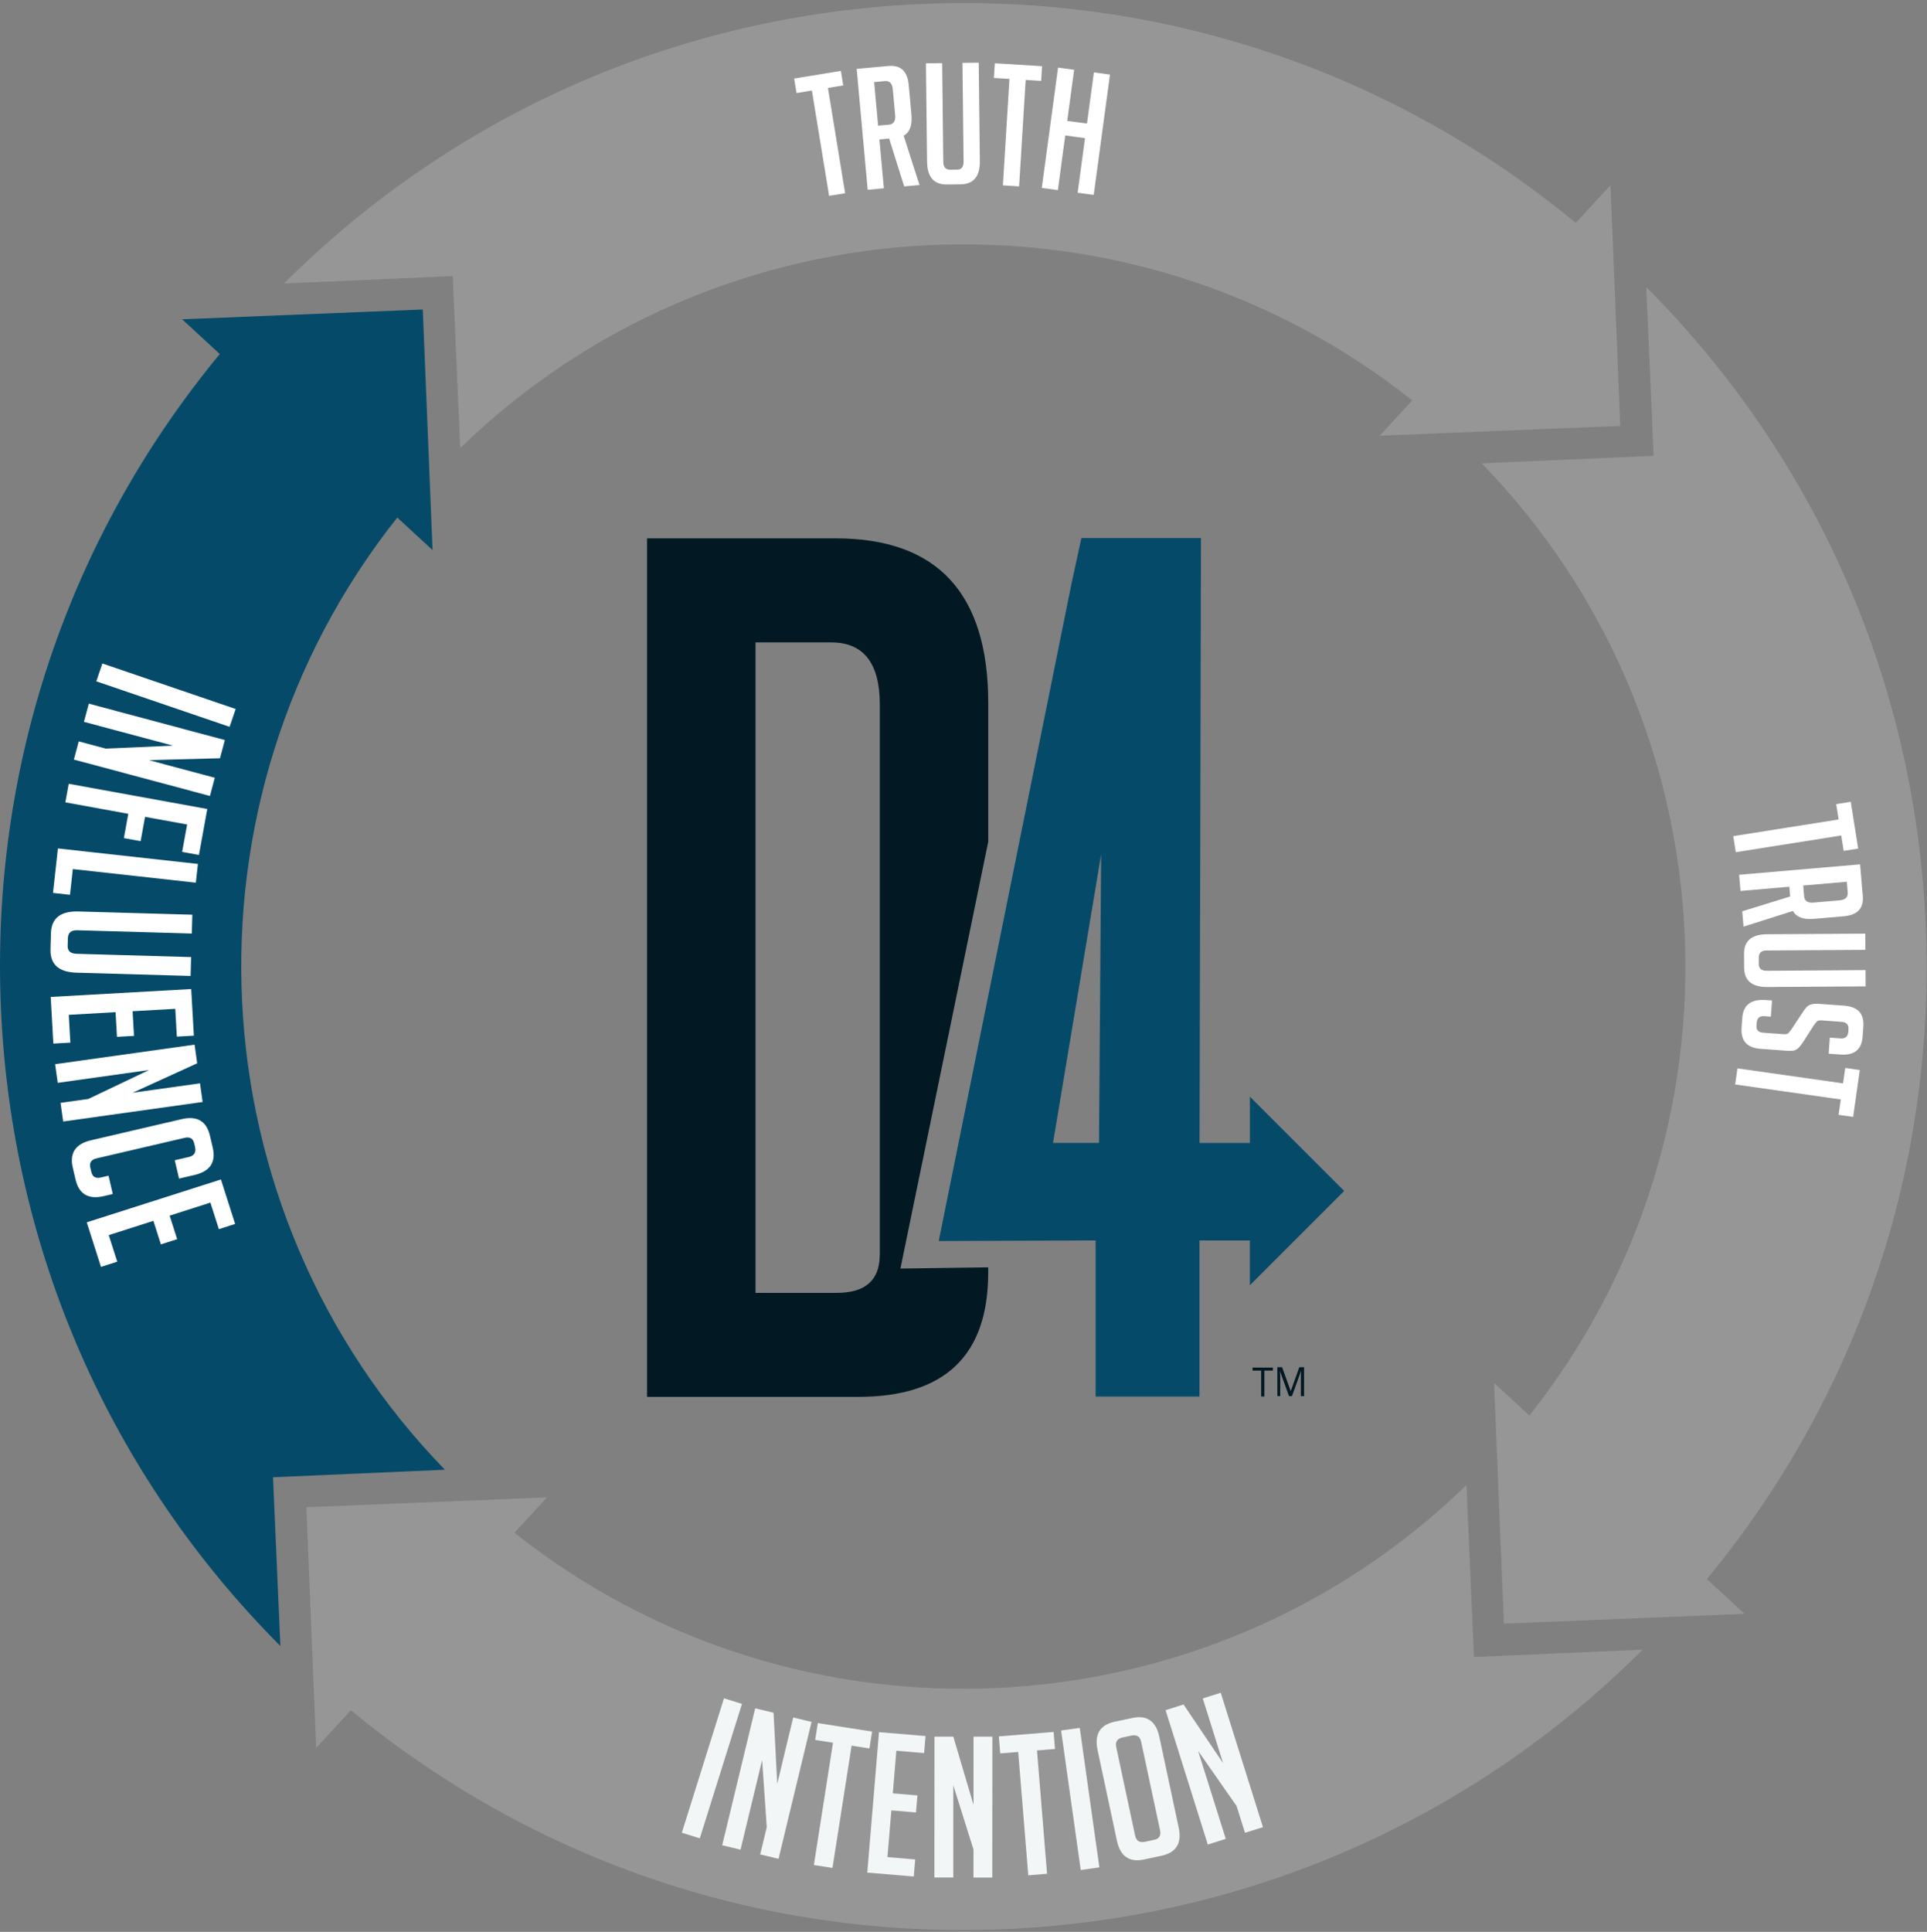
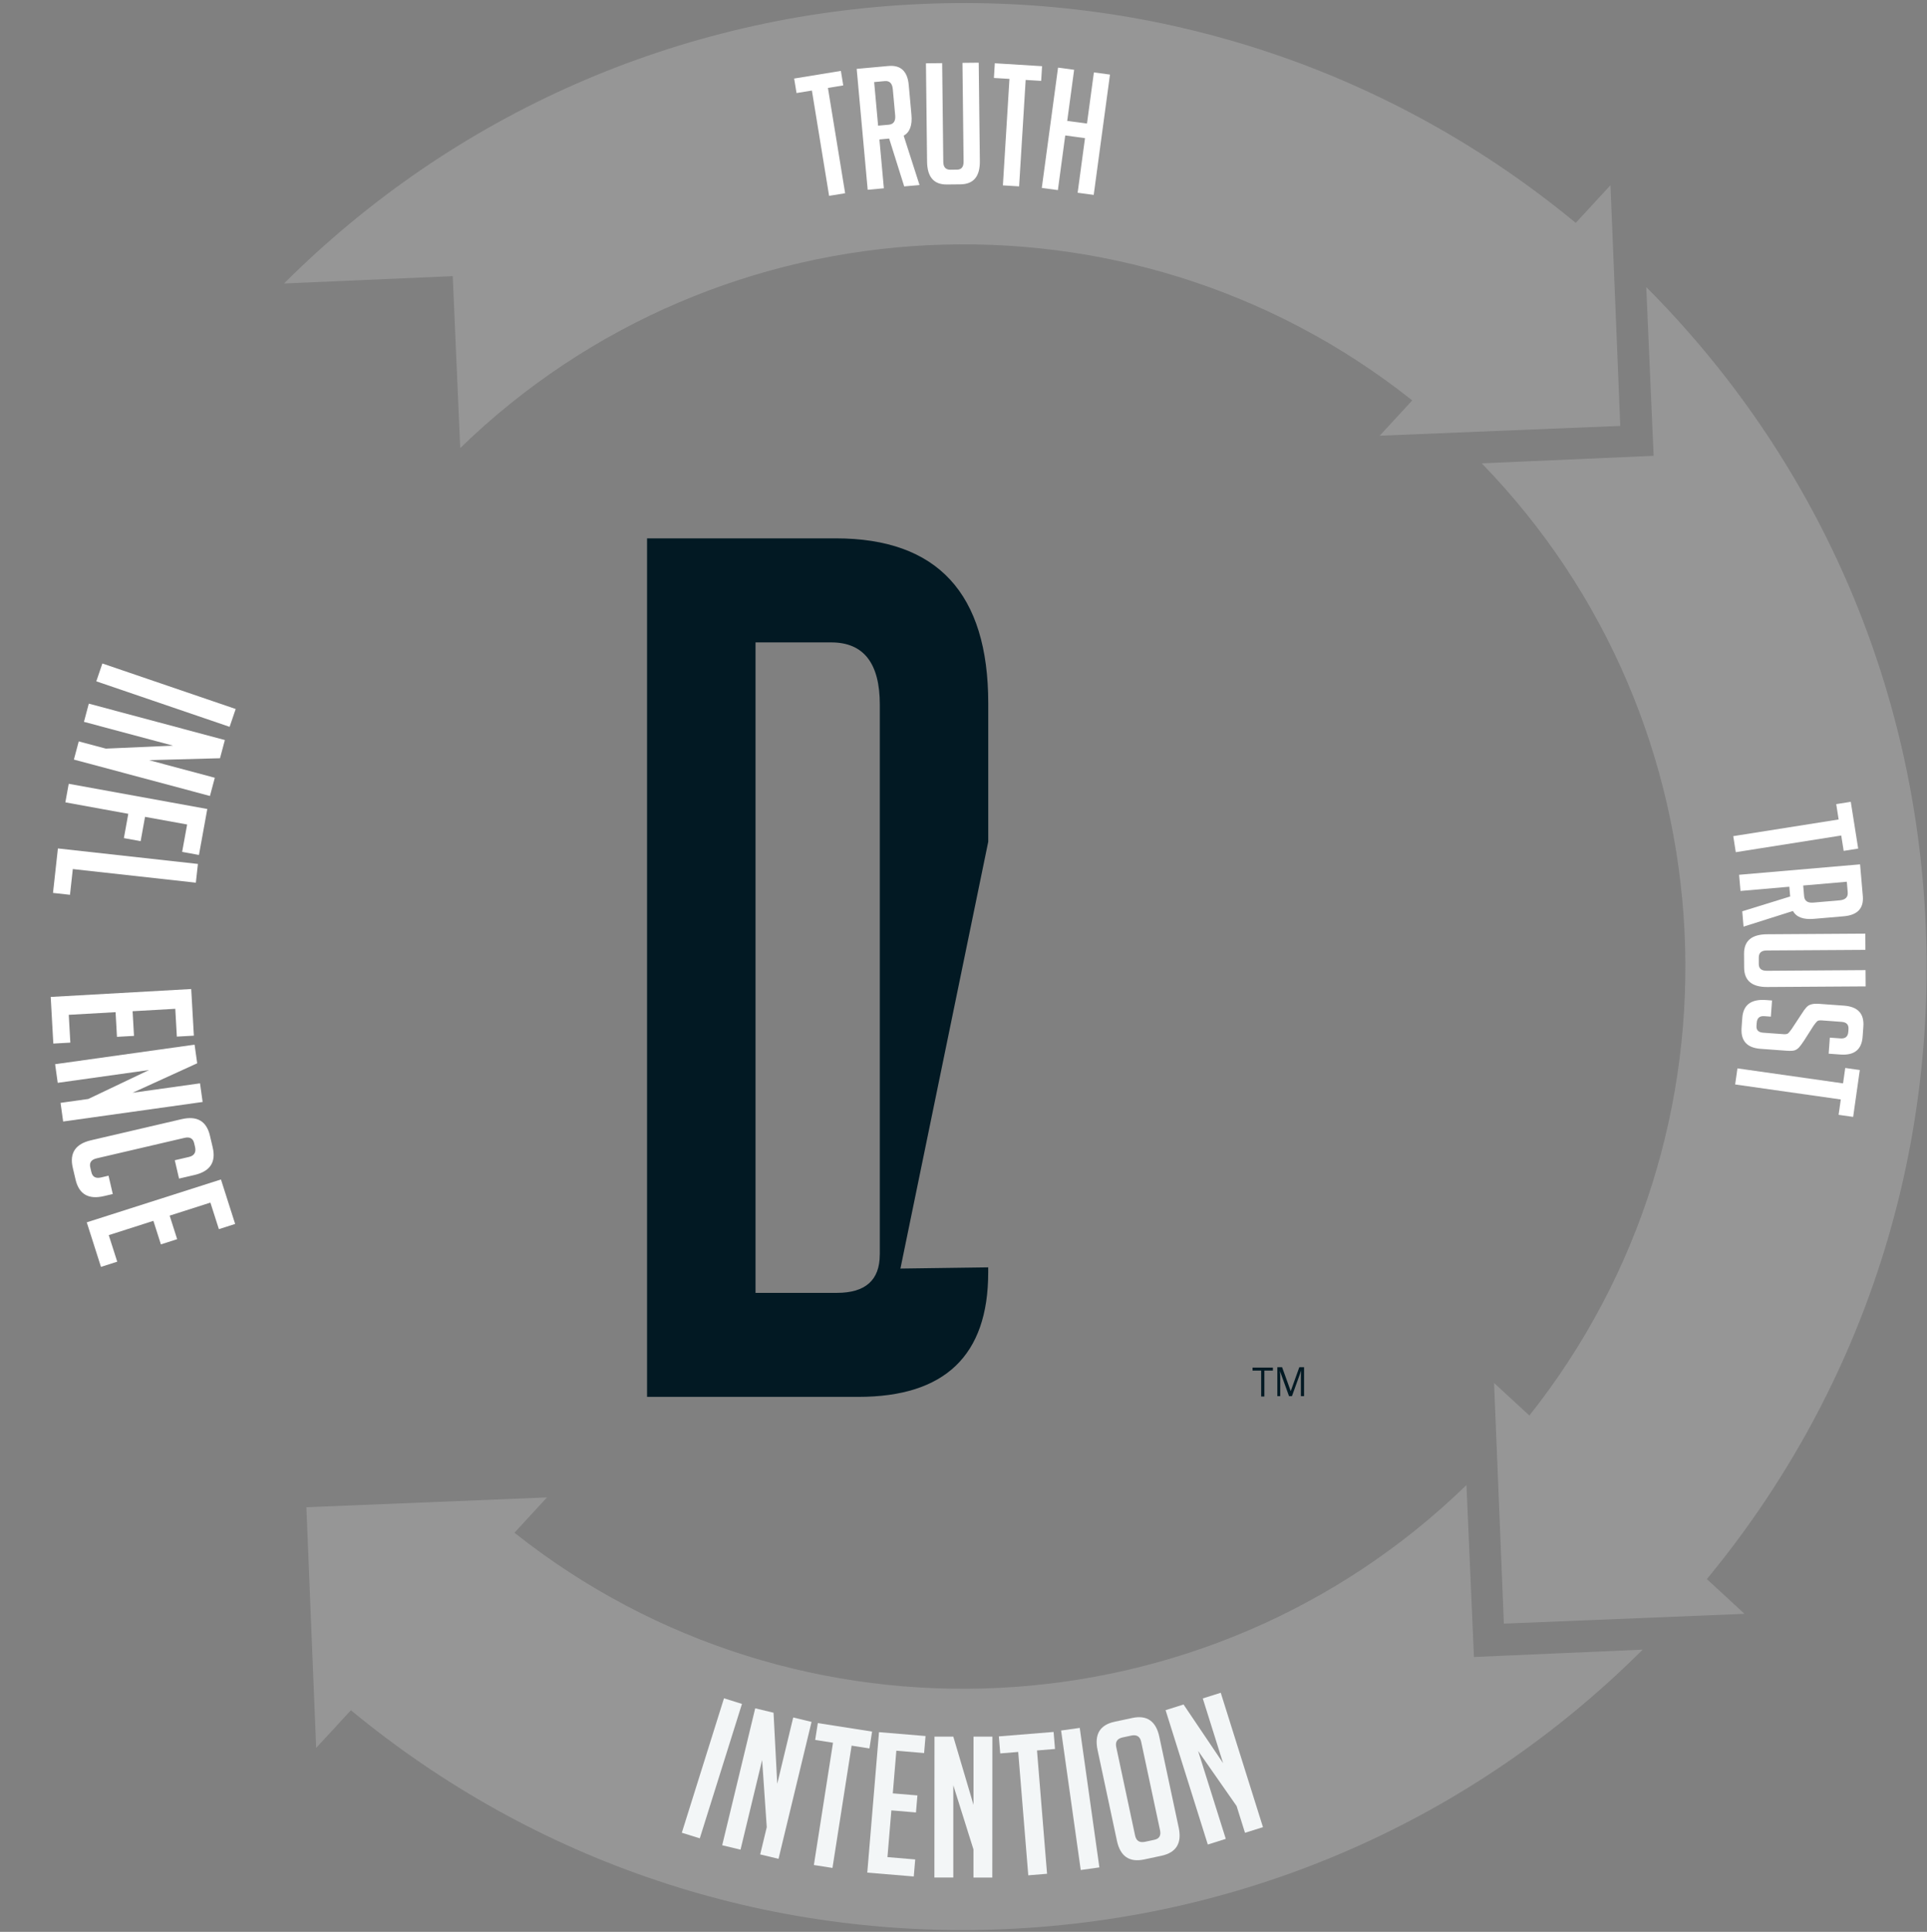
<svg xmlns="http://www.w3.org/2000/svg" width="429" height="430" viewBox="0 0 429 430" fill="none">
  <rect x="0" y="0" width="429" height="430" fill="#808080" stroke="none" />
  <g clip-path="url(#clip0_818_11662)">
    <path d="M200.46 282.36L220.01 187.35V156.56C220.01 132.07 208.69 119.83 186.05 119.83H144.05V310.92H191.08C210.35 310.92 220 301.7 220 283.24V282.09L200.45 282.36H200.46ZM195.86 279.25C195.86 284.93 192.68 287.77 186.3 287.77H168.2V142.99H185.05C192.26 142.99 195.87 147.61 195.87 156.83V279.25H195.86Z" fill="#021923" />
    <path d="M278.85 304.4V305.07H280.77V310.84H281.48V305.07H283.38V304.4H278.85Z" fill="#021923" />
    <path d="M287 310.84L284.94 305.15C285.01 305.6 285.01 306.13 285.01 306.72V310.76H284.37V304.32H285.43L287.35 309.64L289.26 304.32H290.32V310.76H289.61V306.64C289.61 306.19 289.61 305.67 289.68 305.07L287.62 310.76H286.98V310.84H287Z" fill="#021923" />
-     <path d="M299.25 265.08L278.26 244.09V254.4H267.05L267.37 119.77H240.74L238.53 129.97L218.12 230.99L209.02 276.07V276.23H209.05L243.92 276.1V310.85H267.04V276.1H278.25V286.08L299.24 265.09L299.25 265.08ZM244.66 254.39H234.43L245.14 190.17L244.67 254.39H244.66Z" fill="#064A69" />
-     <path d="M94.12 68.891L40.55 71.071L48.93 78.801C15.12 119.741 -2.12 171.051 0.21 224.491C2.56 278.401 24.57 328.411 62.42 366.371L60.78 328.811L99.05 327.141C42.84 269.301 38.42 178.201 88.44 115.201L96.3 122.441L94.12 68.871V68.891Z" fill="#064A69" />
    <path d="M68.21 335.481L70.39 389.051L78.12 380.671C119.07 414.481 170.37 431.721 223.82 429.391C277.73 427.041 327.74 405.031 365.7 367.181L328.14 368.821L326.47 330.551C268.63 386.761 177.53 391.181 114.53 341.161L121.77 333.301L68.2 335.481H68.21Z" fill="#969696" />
    <path d="M334.8 361.39L388.37 359.21L379.99 351.48C413.8 310.53 431.04 259.23 428.71 205.78C426.36 151.87 404.35 101.87 366.5 63.9L368.14 101.46L329.87 103.13C386.08 160.97 390.5 252.07 340.48 315.07L332.62 307.83L334.8 361.4V361.39Z" fill="#969696" />
    <path d="M360.71 94.8L358.53 41.23L350.8 49.61C309.86 15.8 258.55 -1.44 205.11 0.89C151.2 3.24 101.19 25.25 63.23 63.1L100.79 61.46L102.46 99.73C160.3 43.52 251.4 39.1 314.4 89.12L307.16 96.98L360.73 94.8H360.71Z" fill="#969696" />
    <path d="M184.32 19.571L188.15 43.011L184.58 43.591L180.75 20.151L177.33 20.711L176.8 17.481L187.2 15.781L187.73 19.011L184.31 19.571H184.32Z" fill="white" />
    <path d="M190.72 15.33L197.77 14.69C200.52 14.44 202.03 15.85 202.31 18.92L202.91 25.55C203.12 27.9 202.55 29.45 201.18 30.2L204.71 41.18L201.3 41.49L197.95 30.84L195.78 31.04L196.77 41.91L193.17 42.24L190.72 15.33ZM195.5 27.97L197.86 27.76C198.93 27.66 199.41 26.96 199.29 25.66L198.76 19.85C198.64 18.55 198.04 17.95 196.97 18.05L194.61 18.27L195.49 27.98L195.5 27.97Z" fill="white" />
    <path d="M217.89 13.961L218.14 35.861C218.18 39.271 216.74 40.991 213.83 41.031L210.78 41.061C207.89 41.091 206.43 39.391 206.39 35.951L206.14 14.091L209.75 14.051L210 36.031C210.01 37.211 210.55 37.791 211.6 37.781L213.07 37.761C214.05 37.751 214.53 37.151 214.52 35.971L214.27 13.991L217.88 13.951L217.89 13.961Z" fill="white" />
    <path d="M228.34 17.782L226.881 41.482L223.271 41.262L224.73 17.562L221.271 17.352L221.471 14.082L231.991 14.732L231.79 18.002L228.331 17.792L228.34 17.782Z" fill="white" />
    <path d="M239.91 42.911L241.55 30.751L237.15 30.151L235.51 42.311L231.93 41.831L235.55 15.051L239.13 15.531L237.59 26.911L241.99 27.501L243.53 16.121L247.11 16.601L243.49 43.381L239.91 42.901V42.911Z" fill="white" />
    <path d="M409.89 185.971L386.43 189.681L385.87 186.111L409.33 182.401L408.79 178.981L412.03 178.471L413.68 188.881L410.45 189.391L409.91 185.971H409.89Z" fill="white" />
    <path d="M414.1 192.381L414.71 199.431C414.95 202.181 413.53 203.691 410.45 203.951L403.81 204.521C401.46 204.721 399.91 204.141 399.16 202.771L388.16 206.251L387.87 202.841L398.54 199.541L398.35 197.371L387.48 198.311L387.17 194.711L414.09 192.391L414.1 192.381ZM401.44 197.101L401.64 199.461C401.73 200.531 402.43 201.021 403.73 200.901L409.54 200.401C410.84 200.291 411.44 199.691 411.35 198.621L411.15 196.261L401.44 197.101Z" fill="white" />
    <path d="M415.34 219.551L393.44 219.691C390.03 219.711 388.31 218.271 388.29 215.361L388.27 212.311C388.25 209.421 389.96 207.971 393.4 207.951L415.27 207.811L415.29 211.421L393.31 211.561C392.13 211.561 391.54 212.101 391.55 213.151V214.621C391.57 215.601 392.16 216.081 393.34 216.081L415.32 215.931L415.34 219.541V219.551Z" fill="white" />
    <path d="M407.39 230.96L409.75 231.13C410.83 231.21 411.4 230.72 411.48 229.67L411.52 229.11C411.6 228.08 411.09 227.53 410.02 227.45L405.55 227.12C405.05 227.08 404.7 227.16 404.51 227.35C404.32 227.54 404.07 227.85 403.76 228.28L401.67 231.56C401.19 232.28 400.82 232.79 400.56 233.08C400.3 233.38 399.99 233.6 399.64 233.75C399.29 233.9 398.64 233.94 397.69 233.87L391.95 233.45C388.92 233.23 387.51 231.67 387.72 228.76L387.88 226.55C388.09 223.67 389.84 222.35 393.15 222.59L394.5 222.69L394.24 226.29L392.78 226.18C391.73 226.1 391.16 226.6 391.09 227.68L391.04 228.32C390.97 229.27 391.46 229.78 392.51 229.86L397.09 230.19C397.59 230.23 397.94 230.15 398.13 229.96C398.32 229.77 398.57 229.46 398.88 229.03L401.04 225.75C401.49 225.03 401.87 224.51 402.17 224.19C402.47 223.87 402.84 223.65 403.29 223.54C403.74 223.42 404.31 223.39 405.01 223.44L410.53 223.84C413.61 224.07 415.04 225.62 414.83 228.49L414.67 230.74C414.46 233.62 412.82 234.94 409.74 234.72L407.11 234.53L407.37 230.93L407.39 230.96Z" fill="white" />
    <path d="M409.8 244.721L386.29 241.381L386.8 237.801L410.31 241.141L410.8 237.711L414.04 238.171L412.56 248.601L409.32 248.141L409.81 244.711L409.8 244.721Z" fill="white" />
    <path d="M151.79 407.932L161.18 378.012L165.18 379.262L155.79 409.182L151.79 407.932Z" fill="#F3F6F7" />
    <path d="M173.04 397.012L176.59 382.282L180.67 383.262L173.32 413.742L169.24 412.762L170.7 406.692L169.67 391.752L164.86 411.702L160.78 410.722L168.13 380.242L172.21 381.222L173.03 397.012H173.04Z" fill="#F3F6F7" />
    <path d="M189.59 388.551L185.33 415.771L181.19 415.121L185.45 387.901L181.48 387.281L182.07 383.531L194.15 385.421L193.56 389.171L189.59 388.551Z" fill="#F3F6F7" />
    <path d="M193.08 416.801L195.69 385.551L206.05 386.411L205.73 390.201L199.55 389.681L198.76 399.171L204.24 399.631L203.92 403.421L198.44 402.961L197.57 413.361L203.75 413.881L203.43 417.671L193.07 416.811L193.08 416.801Z" fill="#F3F6F7" />
    <path d="M216.73 401.701V386.551H220.93L220.91 417.911H216.72V411.661L212.23 397.371V417.901H208.02L208.04 386.541H212.23L216.72 401.701H216.73Z" fill="#F3F6F7" />
    <path d="M230.86 389.602L233.1 417.072L228.92 417.412L226.68 389.952L222.68 390.282L222.37 386.492L234.56 385.502L234.87 389.292L230.86 389.622V389.602Z" fill="#F3F6F7" />
    <path d="M240.6 416.232L236.23 385.182L240.38 384.602L244.75 415.652L240.6 416.232Z" fill="#F3F6F7" />
    <path d="M254.73 413.882C251.43 414.582 249.41 413.202 248.66 409.732L244.35 389.532C243.6 386.032 244.87 383.932 248.14 383.232L252.07 382.392C255.34 381.692 257.36 383.092 258.1 386.592L262.41 406.792C263.15 410.262 261.87 412.352 258.57 413.062L254.73 413.882ZM254.92 409.952L257.01 409.502C258.09 409.272 258.51 408.562 258.25 407.362L254.06 387.712C253.81 386.512 253.06 386.052 251.84 386.312L249.92 386.722C248.72 386.982 248.25 387.702 248.51 388.902L252.7 408.552C252.96 409.752 253.69 410.212 254.92 409.952Z" fill="#F3F6F7" />
    <path d="M272.31 392.501L267.77 378.041L271.77 376.781L281.17 406.691L277.17 407.951L275.3 401.991L266.73 389.721L272.89 409.301L268.89 410.561L259.49 380.651L263.49 379.391L272.33 392.501H272.31Z" fill="#F3F6F7" />
    <path d="M22.79 147.68L52.47 157.81L51.12 161.78L21.44 151.65L22.79 147.68Z" fill="white" />
    <path d="M33.18 169.199L47.82 173.119L46.74 177.169L16.45 169.069L17.53 165.019L23.56 166.629L38.52 165.969L18.69 160.669L19.77 156.619L50.06 164.719L48.98 168.769L33.18 169.199Z" fill="white" />
    <path d="M31.32 187.229L27.58 186.549L28.56 181.139L14.55 178.589L15.3 174.459L46.15 180.069L44.29 190.299L40.55 189.619L41.66 183.519L32.29 181.819L31.31 187.229H31.32Z" fill="white" />
    <path d="M11.8 198.75L12.89 188.85L44.06 192.3L43.6 196.47L16.21 193.44L15.58 199.17L11.8 198.75Z" fill="white" />
-     <path d="M42.44 217.23L17.03 216.5C13.07 216.39 11.14 214.64 11.24 211.27L11.34 207.73C11.43 204.38 13.48 202.77 17.46 202.88L42.82 203.6L42.7 207.79L17.21 207.06C15.84 207.02 15.14 207.61 15.11 208.84L15.06 210.54C15.03 211.67 15.69 212.26 17.06 212.3L42.55 213.03L42.43 217.22L42.44 217.23Z" fill="white" />
    <path d="M11.26 221.901L42.57 220.141L43.16 230.521L39.37 230.731L39.02 224.541L29.52 225.081L29.83 230.571L26.04 230.781L25.73 225.291L15.31 225.881L15.66 232.071L11.87 232.281L11.29 221.901H11.26Z" fill="white" />
    <path d="M29.52 243.23L44.53 241.13L45.11 245.28L14.06 249.63L13.48 245.48L19.66 244.61L33.18 238.17L12.85 241.02L12.27 236.87L43.32 232.52L43.9 236.67L29.52 243.23Z" fill="white" />
    <path d="M25.11 265.77L23.15 266.23C19.69 267.04 17.58 265.81 16.82 262.55L16.2 259.91C15.44 256.65 16.79 254.62 20.25 253.81L40.41 249.11C43.87 248.3 45.98 249.53 46.74 252.79L47.36 255.43C48.12 258.69 46.77 260.72 43.31 261.53L39.86 262.33L38.91 258.25L42.06 257.52C43.25 257.24 43.7 256.49 43.42 255.28L43.23 254.47C42.98 253.39 42.26 252.99 41.07 253.27L21.51 257.83C20.32 258.11 19.85 258.78 20.1 259.86L20.34 260.88C20.59 261.96 21.31 262.36 22.5 262.08L24.16 261.69L25.11 265.77Z" fill="white" />
    <path d="M19.32 272.069L49.19 262.529L52.35 272.429L48.73 273.589L46.84 267.679L37.77 270.579L39.44 275.819L35.82 276.979L34.15 271.739L24.21 274.919L26.1 280.829L22.48 281.989L19.32 272.089V272.069Z" fill="white" />
  </g>
  <defs>
    <clipPath id="clip0_818_11662">
      <rect width="428.92" height="428.92" fill="white" transform="translate(0 0.68)" />
    </clipPath>
  </defs>
</svg>